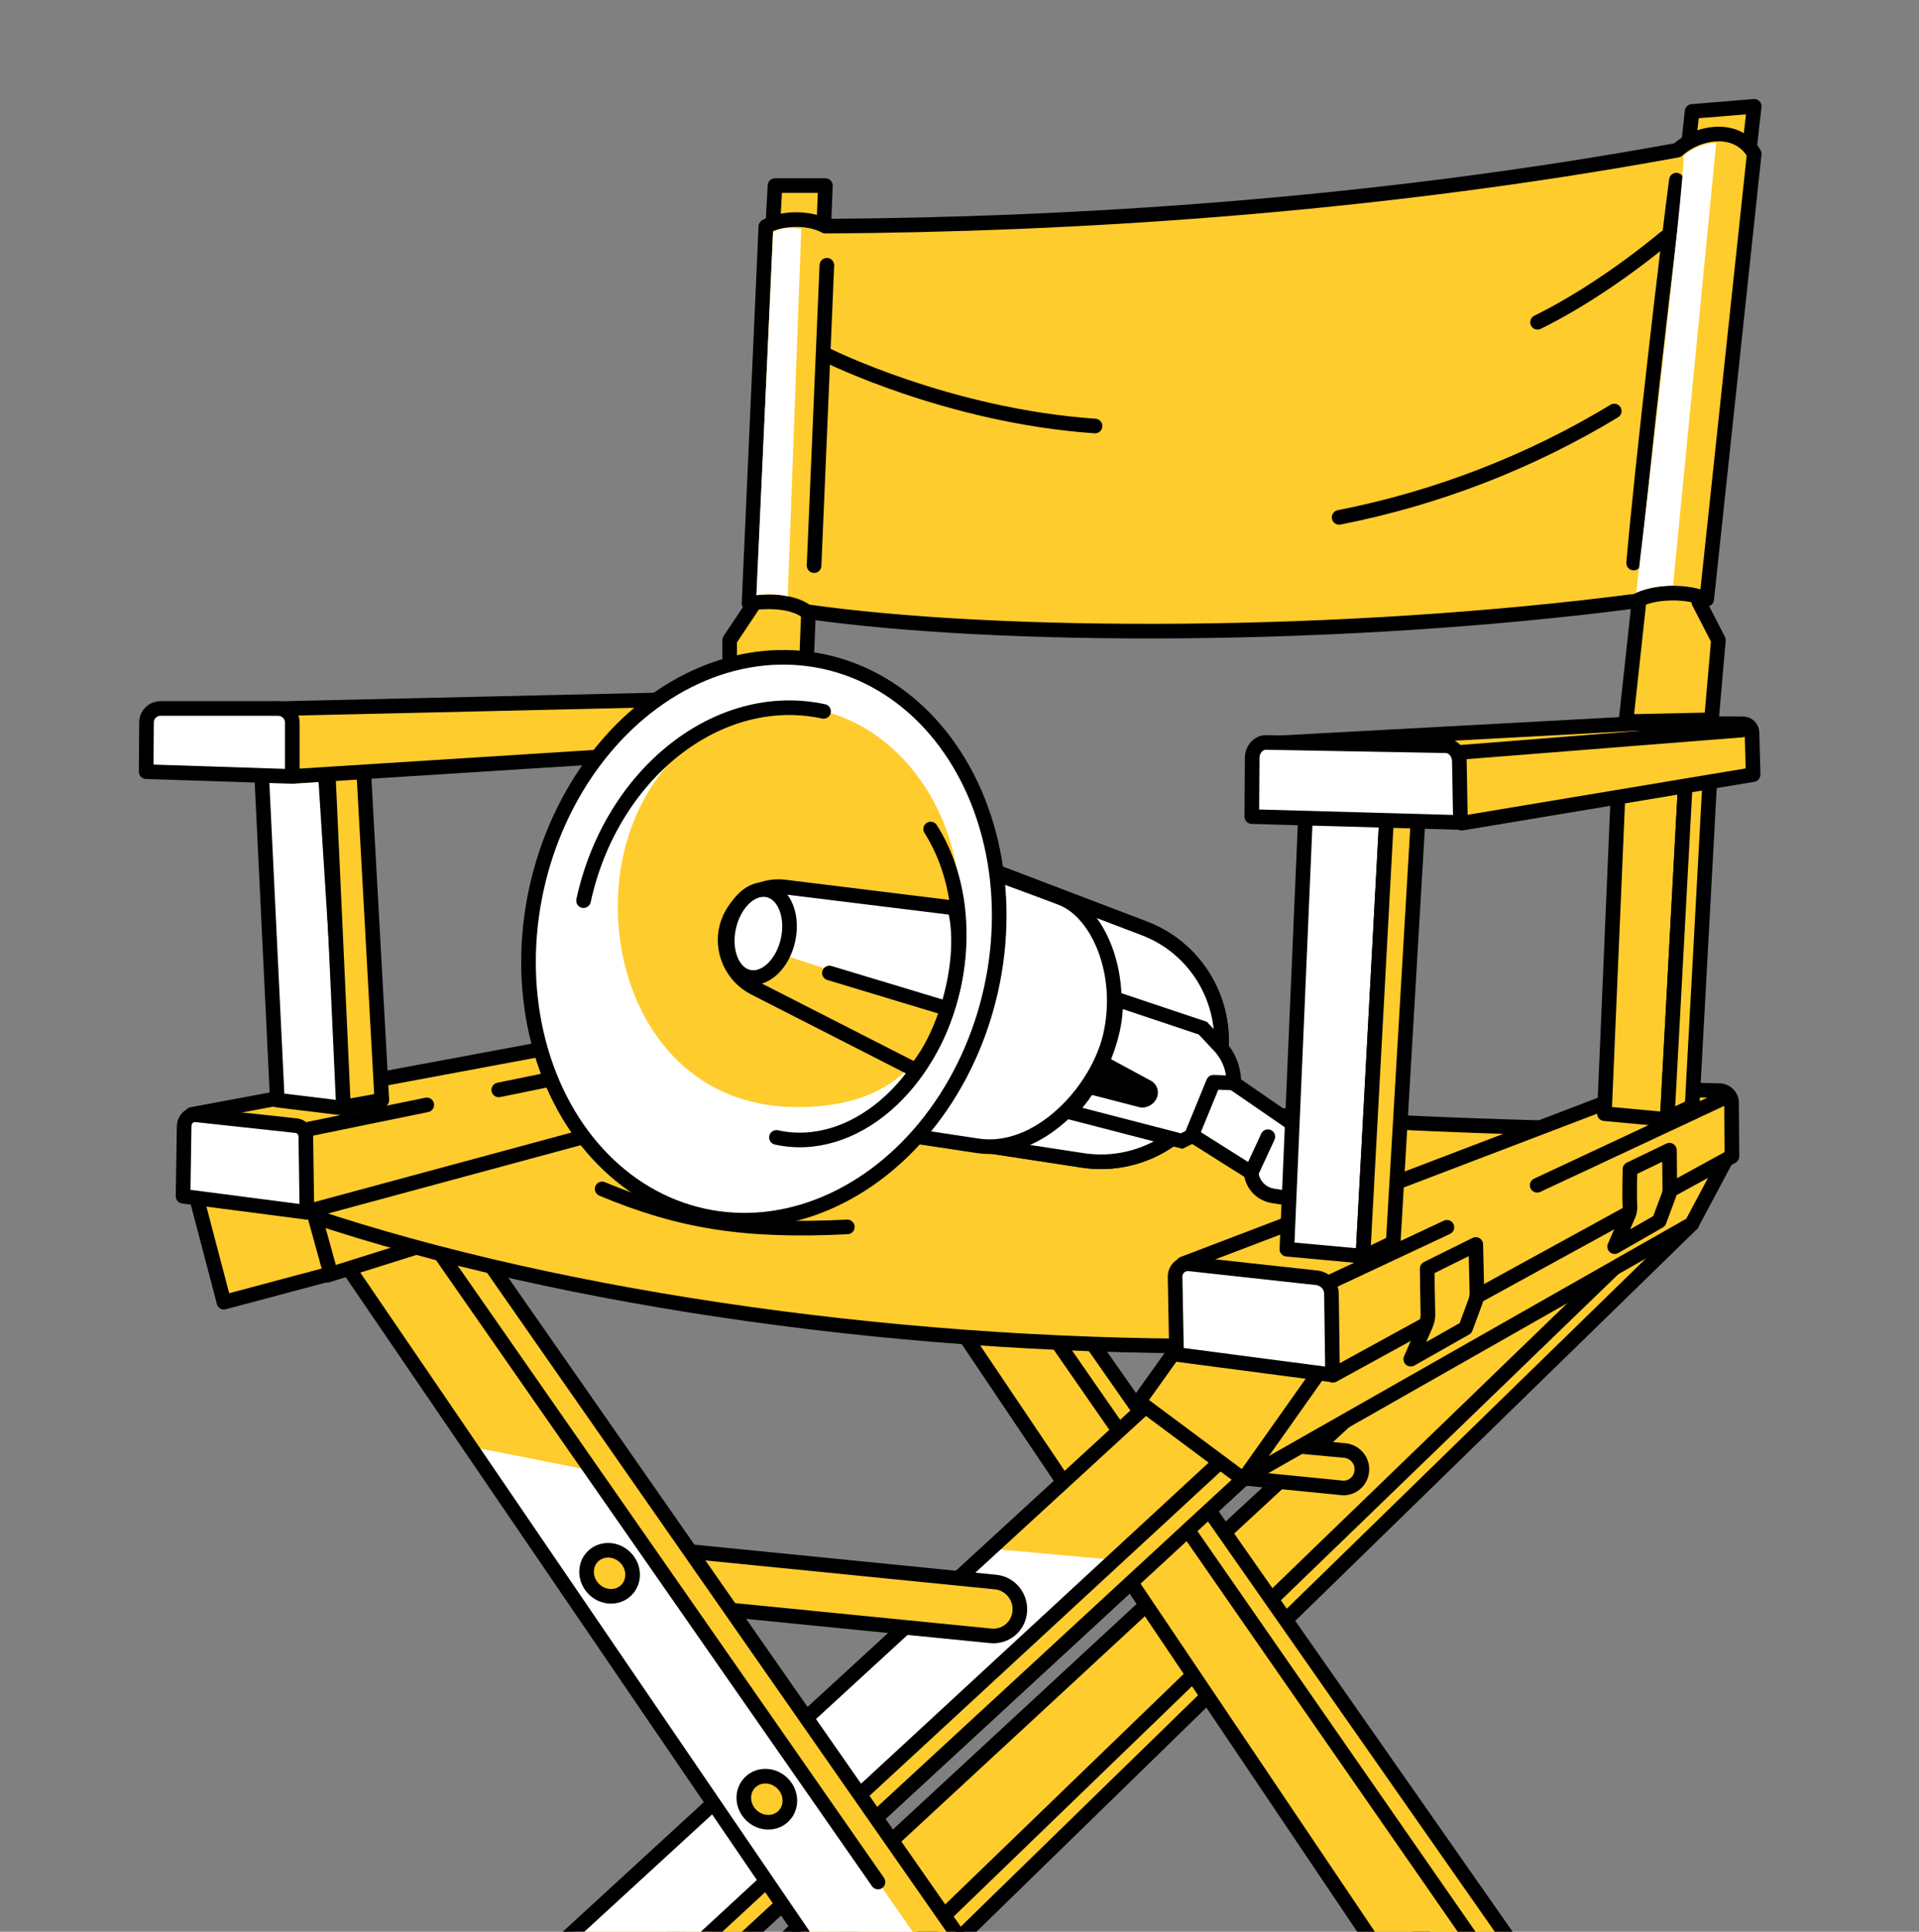
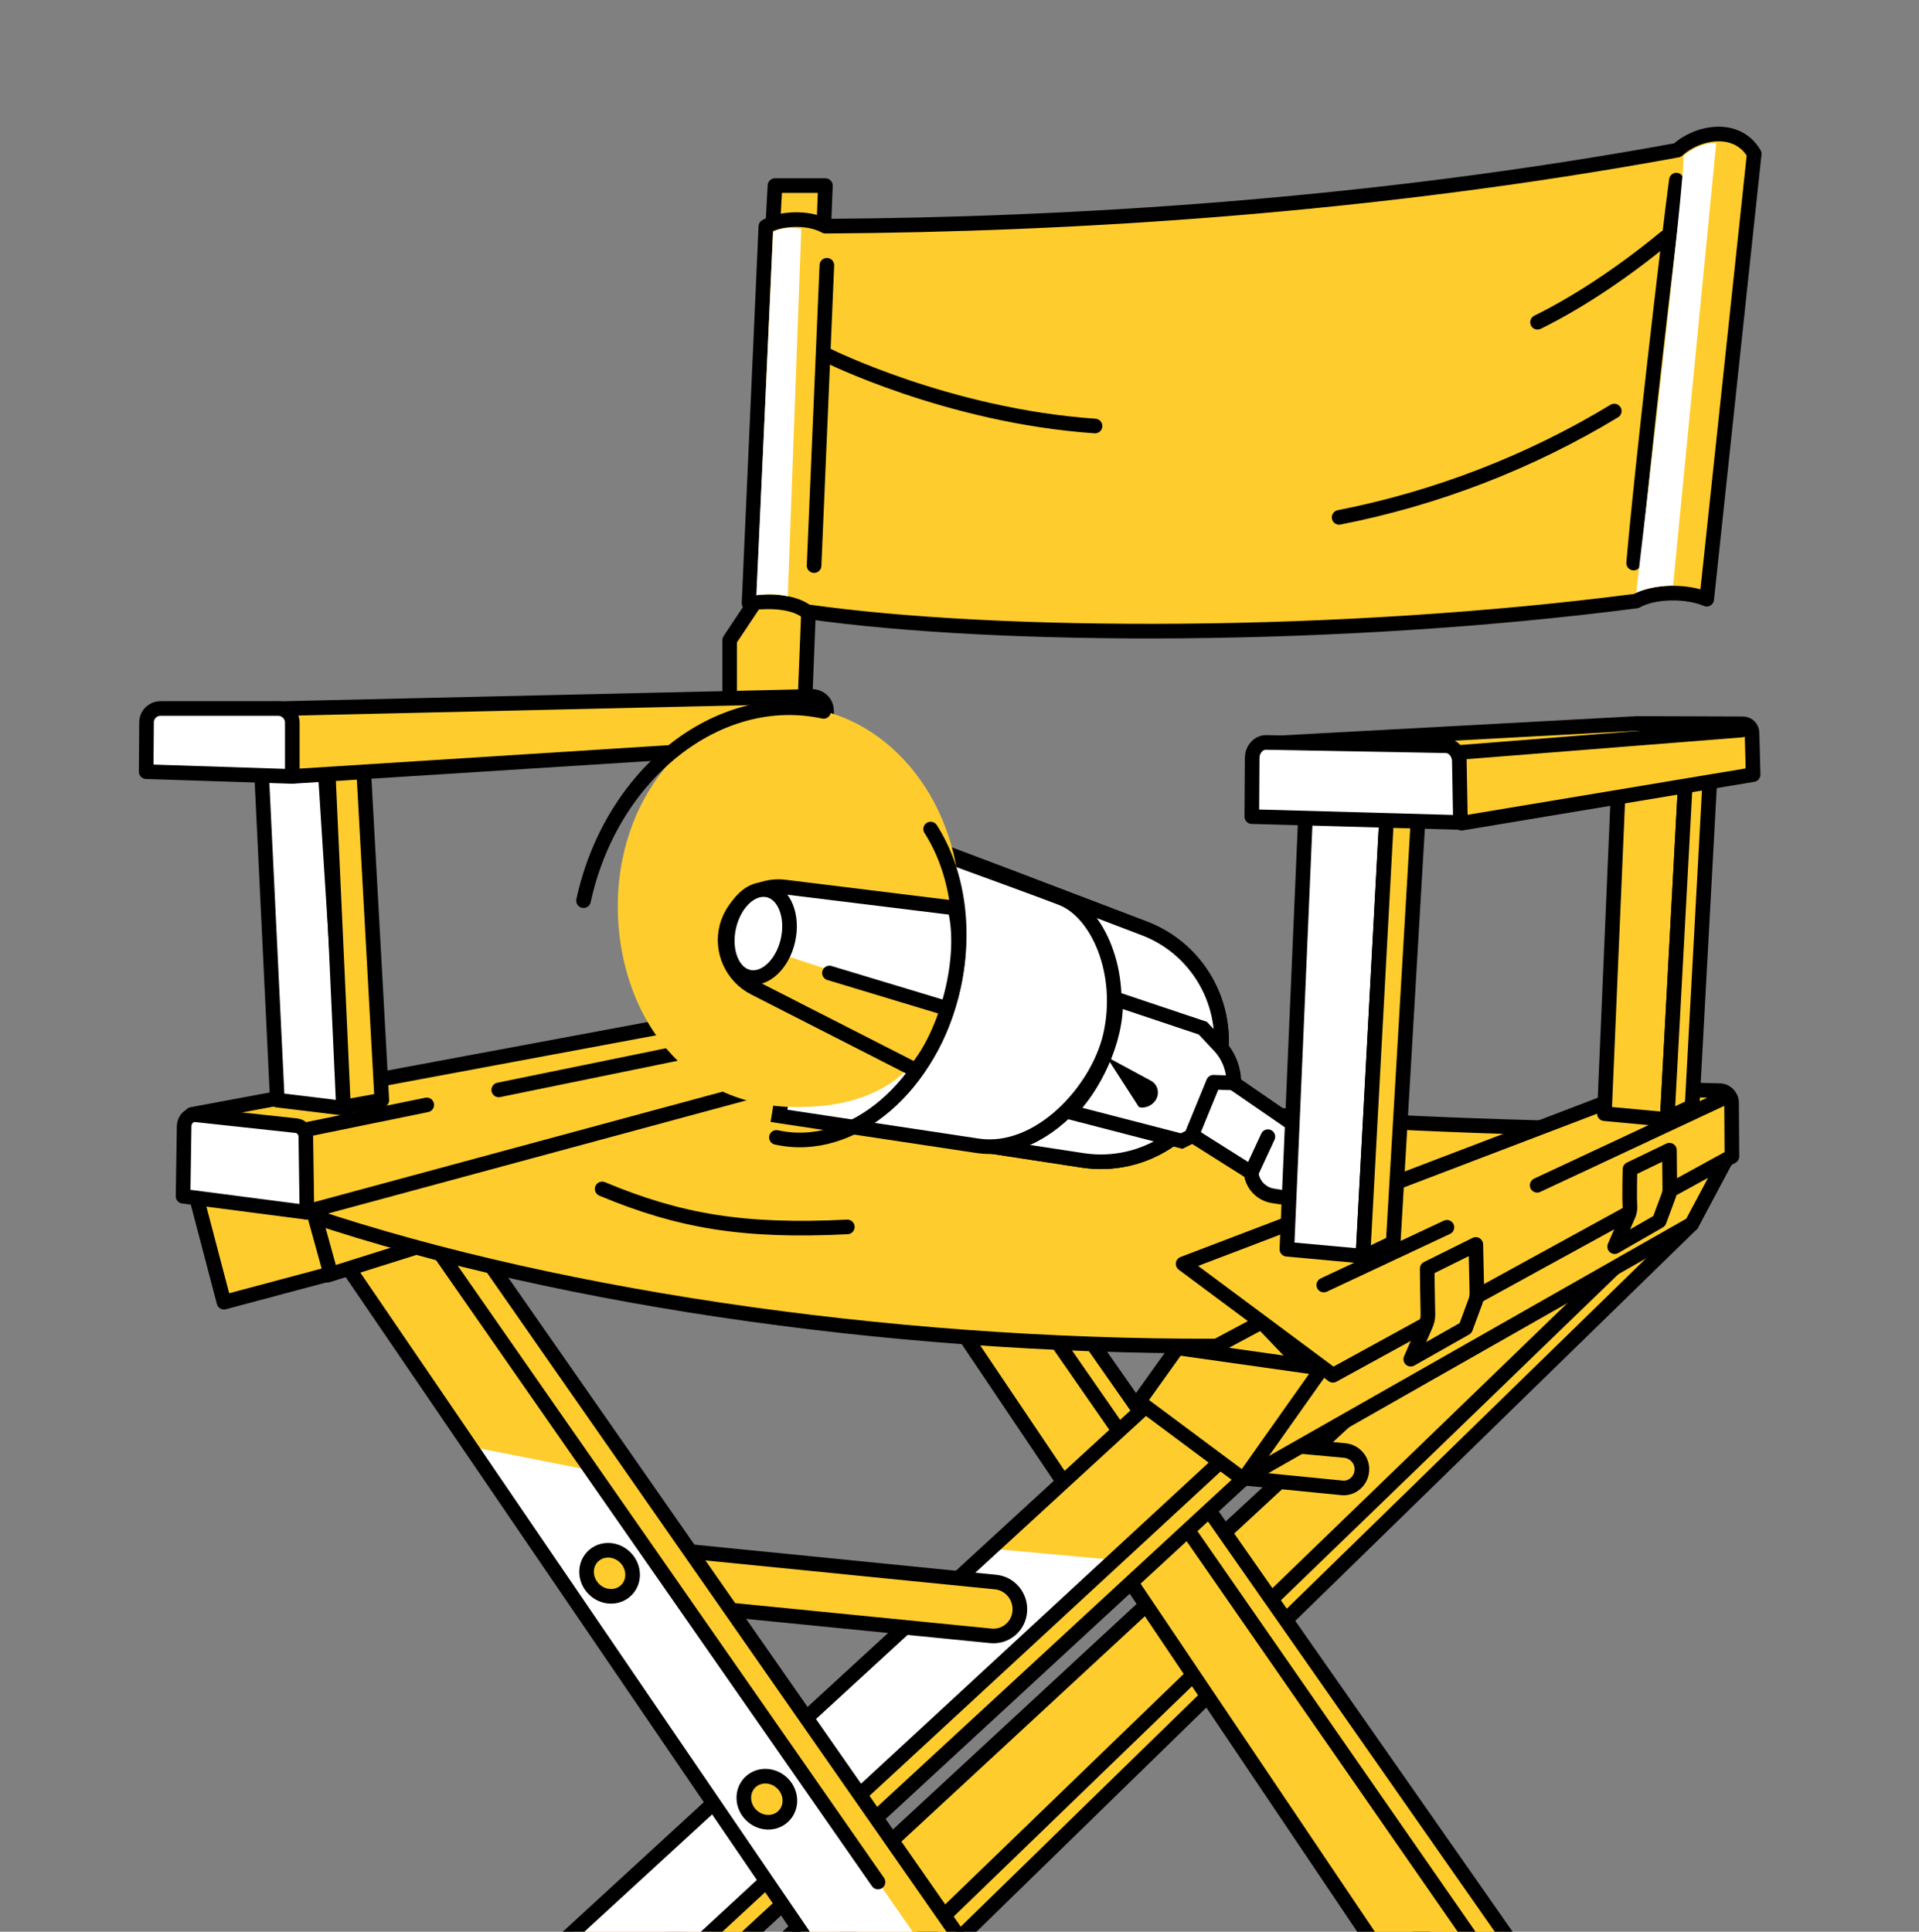
<svg xmlns="http://www.w3.org/2000/svg" xmlns:xlink="http://www.w3.org/1999/xlink" version="1.1" id="Layer_1" x="0px" y="0px" viewBox="0 0 525.2 528.7" style="enable-background:new 0 0 525.2 528.7;" xml:space="preserve">
  <rect x="0" y="0" width="525.2" height="528.7" fill="#808080" stroke="none" />
  <style type="text/css">
	.st0{fill:#FFCC2E;}
	.st1{clip-path:url(#XMLID_22_);fill:#FFFFFF;}
	.st2{clip-path:url(#XMLID_22_);}
	.st3{clip-path:url(#XMLID_23_);fill:#FFFFFF;}
	.st4{fill:none;stroke:#000000;stroke-width:4;stroke-linecap:round;stroke-linejoin:round;stroke-miterlimit:10;}
	.st5{clip-path:url(#XMLID_24_);}
	.st6{fill:#FFCC2E;stroke:#000000;stroke-width:4;stroke-linecap:round;stroke-linejoin:round;stroke-miterlimit:10;}
	.st7{fill:#FFFFFF;}
	.st8{fill:#FFFFFF;stroke:#000000;stroke-width:4;stroke-linecap:round;stroke-linejoin:round;stroke-miterlimit:10;}
	.st9{fill:none;stroke:#FFCC2E;stroke-width:4;stroke-linecap:round;stroke-linejoin:round;stroke-miterlimit:10;}
	.st10{clip-path:url(#XMLID_25_);fill:#FFFFFF;}
	.st11{fill:#FFFFFF;stroke:#000000;stroke-width:6;stroke-linecap:round;stroke-linejoin:round;stroke-miterlimit:10;}
	.st12{clip-path:url(#XMLID_26_);fill:#FFCC2E;}
	.st13{clip-path:url(#XMLID_27_);fill:#FFFFFF;}
	.st14{clip-path:url(#XMLID_28_);fill:#FFFFFF;}
	.st15{clip-path:url(#XMLID_29_);fill:#FFFFFF;}
	.st16{clip-path:url(#XMLID_30_);fill:#FFFFFF;}
	.st17{clip-path:url(#XMLID_31_);fill:#FFFFFF;}
	.st18{clip-path:url(#XMLID_32_);fill:#FFFFFF;}
	.st19{fill:#FFFFFF;stroke:#FFCC2E;stroke-width:6;stroke-linecap:round;stroke-linejoin:round;stroke-miterlimit:10;}
	.st20{clip-path:url(#XMLID_33_);fill:#FFFFFF;}
	.st21{clip-path:url(#XMLID_34_);fill:#FFFFFF;}
	.st22{fill:none;stroke:#FFCC2E;stroke-width:6;stroke-linecap:round;stroke-linejoin:round;stroke-miterlimit:10;}
	.st23{clip-path:url(#XMLID_35_);}
	.st24{stroke:#000000;stroke-width:4;stroke-linecap:round;stroke-linejoin:round;stroke-miterlimit:10;}
	.st25{fill:none;stroke:#FFFFFF;stroke-width:4;stroke-linecap:round;stroke-linejoin:round;stroke-miterlimit:10;}
	.st26{clip-path:url(#XMLID_36_);fill:#FFFFFF;}
	.st27{stroke:#FFCC2E;stroke-width:4;stroke-linecap:round;stroke-linejoin:round;stroke-miterlimit:10;}
	.st28{clip-path:url(#XMLID_37_);fill:#FFFFFF;}
	.st29{clip-path:url(#XMLID_38_);fill:#FFFFFF;}
	.st30{clip-path:url(#SVGID_2_);}
	.st31{clip-path:url(#SVGID_4_);}
	.st32{clip-path:url(#SVGID_6_);}
	.st33{clip-path:url(#XMLID_39_);fill:#FFFFFF;}
	.st34{clip-path:url(#XMLID_40_);fill:#FFFFFF;}
	.st35{fill:#FFFFFF;stroke:#000000;stroke-width:4;stroke-miterlimit:10;}
	.st36{clip-path:url(#XMLID_41_);fill:#FFCC2E;}
</style>
  <g>
    <defs>
      <rect id="SVGID_5_" x="-0.2" y="-21.4" width="575.9" height="550.5" />
    </defs>
    <clipPath id="SVGID_2_">
      <use xlink:href="#SVGID_5_" style="overflow:visible;" />
    </clipPath>
    <g class="st30">
      <path class="st6" d="M225.2,553.1l13.7-2.3c2.2-0.4,4.3-1.4,5.9-3L463,335l-17.7-14.5l-217,209.2L225.2,553.1z" />
      <path class="st6" d="M232.1,549.7l217.8-210.5l-0.3-25.7l-235,217.5c-5,4.7-5.5,12.5-1.1,17.7l0,0    C218.3,554.4,226.8,554.8,232.1,549.7z" />
      <path class="st6" d="M367.1,407.2l-70.7-7l-7.8-10.5l79.5,7.3c2.8,0.3,4.9,2.8,4.6,5.6v0C372.5,405.4,369.9,407.6,367.1,407.2z" />
      <path class="st6" d="M241,298.3L435.5,601l7.8-5.9c5.3-4.1,6.5-11.6,2.7-17.1L249.7,297.2L241,298.3z" />
      <path class="st6" d="M227,310.5l193.1,286.9c3.7,5.4,11.1,6.8,16.5,3.1l0,0c5.5-3.7,6.8-11.2,3.1-16.6L241.4,298.2L227,310.5z" />
      <g>
        <path class="st6" d="M108.3,608.2l17.7-7.3c2.1-0.9,4.1-2.1,5.8-3.7l240.5-222l-25.5-13.7L108.3,608.2z" />
        <g>
          <defs>
            <path id="XMLID_20_" d="M190.1,533l169.3-156.4l-17.2-18L93.7,586.8c-4.9,4.5-5.6,12.1-1.5,17.4l0,0c4.6,6.1,13.5,6.8,19.1,1.6       L163,558" />
          </defs>
          <use xlink:href="#XMLID_20_" style="overflow:visible;fill:#FFCC2E;" />
          <clipPath id="XMLID_22_">
            <use xlink:href="#XMLID_20_" style="overflow:visible;" />
          </clipPath>
          <polygon class="st1" points="324.5,428.7 101.4,641.6 60.5,597.6 259.4,422.8     " />
          <use xlink:href="#XMLID_20_" style="overflow:visible;fill:none;stroke:#000000;stroke-width:4;stroke-linecap:round;stroke-linejoin:round;stroke-miterlimit:10;" />
        </g>
      </g>
      <path class="st6" d="M271,447.7l-100.7-10l-11.9-16.1l114.1,11.4c4,0.4,6.9,4,6.6,8l0,0C278.8,445.2,275.1,448.2,271,447.7z" />
      <path class="st6" d="M89.3,321.8l256.4,370.8l8.8-6.7c6-4.6,7.4-13.1,3.1-19.3l-241-345.7L89.3,321.8z" />
      <g>
        <defs>
          <path id="XMLID_2_" d="M240.3,515.1L100.4,314.2l-18.6,13l246.4,361.3c4.2,6.1,12.6,7.7,18.7,3.5h0c6.2-4.2,7.7-12.7,3.5-18.8      l-84.5-121.4" />
        </defs>
        <use xlink:href="#XMLID_2_" style="overflow:visible;fill:#FFCC2E;" />
        <clipPath id="XMLID_23_">
          <use xlink:href="#XMLID_2_" style="overflow:visible;" />
        </clipPath>
        <polygon class="st3" points="328.4,719.5 102.4,390.7 188.7,407.8 380.6,682.7    " />
        <use xlink:href="#XMLID_2_" style="overflow:visible;fill:none;stroke:#000000;stroke-width:4;stroke-linecap:round;stroke-linejoin:round;stroke-miterlimit:10;" />
      </g>
      <polygon class="st6" points="240.7,301.5 89.7,349 85.3,332.2 236.2,290.6   " />
      <path class="st6" d="M78.4,330.4c68.1,24,163.6,38.3,254.6,38l110.8-59.3c-87.8-1.4-157-7.8-209-19.1L78.4,330.4z" />
      <polygon class="st6" points="463,335 342,403.8 348.3,379.5 473.6,315.1   " />
      <path class="st6" d="M364.8,376.4L474,316.5l-0.1-14.7c0-1.8-1.5-3.3-3.3-3.3l-20.6-0.5c-0.4,0-0.9,0.1-1.2,0.2l-125,47.7    L364.8,376.4z" />
      <polygon class="st6" points="443.3,206.4 439.1,304.8 456.3,306.4 461.7,206.4   " />
      <polygon class="st6" points="461.7,206 456.3,306 463.1,302.8 468.4,205.3   " />
      <line class="st6" x1="420.7" y1="324.4" x2="471.8" y2="300.5" />
      <line class="st6" x1="362.3" y1="351.7" x2="396" y2="335.9" />
      <polygon class="st6" points="53.5,326.7 61.3,356.4 90.5,348.6 83,321.5   " />
      <path class="st6" d="M83.7,331.7l152.7-41.3v-11.2c0-1.3-1-2.5-2.4-2.6l-20.5-1.6l-161,30L83.7,331.7z" />
      <line class="st6" x1="116.8" y1="302.4" x2="84.1" y2="309.1" />
      <line class="st6" x1="235.7" y1="278" x2="136.5" y2="298.3" />
      <g>
        <polygon class="st8" points="71.6,211.8 75.9,301.1 94.9,303.4 89,211    " />
        <polygon class="st6" points="99.5,210.3 104.5,301.1 94,303 89.8,211.1    " />
      </g>
      <polygon class="st6" points="199.6,203.8 201.8,277.6 214.4,278.5 214.2,203.5   " />
      <polygon class="st6" points="221.8,202.5 221.8,277.1 214.4,278.5 214.2,203.5   " />
      <polygon class="st6" points="225.9,50.8 212.1,50.8 205.9,165.9 199.7,175.2 199.7,192.4 220.3,192   " />
-       <polygon class="st6" points="480.1,29.1 463.1,30.5 445,197.5 468.4,197 470.3,175.2 464.9,164.7   " />
      <path class="st6" d="M226.4,203.2l-146.5,9.3l-36.2-17.8l178.5-4.1c2.2,0,4,1.7,4,3.9L226.4,203.2z" />
      <path class="st8" d="M79.9,212.5l-39.9-1.3l0.1-13.5c0-2.1,1.7-3.8,3.9-3.8l32.1,0c2.1,0,3.9,1.7,3.9,3.9V212.5z" />
      <path class="st8" d="M50.4,308.1l-0.3,19.3l33.9,4.4l-0.3-20.7c0-1.5-1.1-2.8-2.5-3l-27.7-3C51.9,305,50.5,306.3,50.4,308.1z" />
      <polygon class="st6" points="340.3,404.9 311.7,383.6 322.2,368.9 361.8,374.5   " />
-       <path class="st8" d="M321.6,349.4l0.4,21.3l42.7,5.6l-0.3-22.2c0-2.3-1.8-4.2-4.2-4.4l-34.7-3.8    C323.4,345.7,321.6,347.3,321.6,349.4z" />
      <path class="st6" d="M209.6,62c3.7-2.2,11.4-2.8,16.3-0.1c66.7-0.4,148.6-5.3,233.2-20.8c5.4-5,16.3-7.1,21,1l-13,121.9    c-5.3-2.3-14.3-2.3-19.3,0.5c-81,10.5-174.2,10.4-227,2.9c-4.5-3.4-12.5-2.8-15.8-2.3L209.6,62z" />
      <ellipse transform="matrix(0.707 -0.707 0.707 0.707 -286.653 292.845)" class="st6" cx="210" cy="492.3" rx="6.1" ry="6.5" />
      <ellipse transform="matrix(0.707 -0.707 0.707 0.707 -255.528 244.233)" class="st6" cx="166.9" cy="430.5" rx="6.1" ry="6.5" />
      <path class="st6" d="M458.8,49.3c-2.3,17.4-9.4,78.1-11.7,104.8" />
      <line class="st6" x1="226.3" y1="72.6" x2="222.8" y2="154.8" />
      <path class="st4" d="M366.5,141.6c26.5-5.2,52.2-15.1,75.3-29.1" />
      <path class="st4" d="M420.8,88.2c11.6-5.7,24.1-14.2,35-23.2" />
      <path class="st6" d="M390.6,347.2c0,0.5,0.1,9.1,0.2,12.6c0,1-0.2,1.9-0.6,2.8l-4.1,9.4l15-8.5l2.7-7.3c0.3-0.8,0.4-1.7,0.4-2.5    l-0.3-13.1L390.6,347.2z" />
      <path class="st6" d="M446.1,320c0,0.5-0.2,7.4,0,10.3c0,0.7-0.1,1.3-0.3,1.9l-3.9,9l12.2-7l2.6-7c0.2-0.6,0.3-1.1,0.3-1.7    l-0.1-10.7L446.1,320z" />
      <g>
        <path class="st6" d="M255.5,232.3c0.6,0,33.1,12.4,57.7,21.8c15.5,5.9,24.2,22.6,20.1,38.7l-0.1,0.4     c-4.1,16.4-20.1,26.9-36.8,24.4l-56.9-8.7L255.5,232.3z" />
        <path class="st35" d="M255.5,232.3c0.6,0,33.1,12.4,57.7,21.8c15.5,5.9,24.2,22.6,20.1,38.7l-0.1,0.4     c-4.1,16.4-20.1,26.9-36.8,24.4l-56.9-8.7L255.5,232.3z" />
        <path class="st35" d="M226.6,222.6c0.6,0,54.1,19.4,63.9,23.2c9.9,3.8,17.3,20.4,13.4,37.6c-3.5,15.2-19.6,32.7-36.3,30.2     l-54.4-8.2L226.6,222.6z" />
-         <ellipse transform="matrix(0.214 -0.977 0.977 0.214 -86.661 406.147)" class="st8" cx="209" cy="256.9" rx="77.6" ry="63.7" />
        <path class="st0" d="M262.4,254.4c-2.9,30.7-13.7,48.1-43.1,48.6c-38.9,0.7-55-37.1-49-67.6c5.7-28.5,29.6-46.2,53.7-41.1     C247.9,199.4,265.2,225.5,262.4,254.4z" />
        <path class="st4" d="M254.7,226.9c7.1,11.1,9.8,26.7,6.3,43c-6,27.4-27.7,46-48.5,41.4" />
        <path class="st4" d="M159.7,246.5c7.6-34.9,37-58,65.7-51.8" />
        <g>
          <defs>
            <path id="XMLID_4_" d="M261.3,248.5l-46.3-5.7c-7.3-1-14.2,3.7-16.1,10.9v0c-1.7,6.6,1.5,13.6,7.6,16.7l44.1,22.5       C259.4,282.5,264.7,261.5,261.3,248.5z" />
          </defs>
          <use xlink:href="#XMLID_4_" style="overflow:visible;fill:#FFFFFF;" />
          <clipPath id="XMLID_24_">
            <use xlink:href="#XMLID_4_" style="overflow:visible;" />
          </clipPath>
          <path style="clip-path:url(#XMLID_24_);fill:#FFCC2E;" d="M214,261.2l51,16.8l-16.4,26.3l-49.8-31      C203.5,271.5,209,266.8,214,261.2z" />
          <use xlink:href="#XMLID_4_" style="overflow:visible;fill:none;stroke:#000000;stroke-width:4;stroke-linecap:round;stroke-linejoin:round;stroke-miterlimit:10;" />
        </g>
        <ellipse transform="matrix(0.217 -0.976 0.976 0.217 -86.758 402.702)" class="st8" cx="207.6" cy="255.4" rx="12.2" ry="8.3" />
        <line class="st6" x1="227" y1="266.3" x2="257.8" y2="275.6" />
        <path class="st35" d="M326.4,310.8l-3,1.5l-30.9-8c6.5-6.3,13.3-19.4,12.8-30.9l23.9,8l4.4,4.7c2.7,2.8,4.1,6.5,4.1,10.4l0,0     l24.1,16.6c2.3,1.6,3,4.6,1.7,7.1l-2.9,5.3c-1.1,2-3.4,3.2-5.7,2.8l-6.5-1c-3.2-0.5-5.7-3.1-6-6.4l0,0L326.4,310.8z" />
        <polyline class="st4" points="326.4,310.1 332.1,296.2 337.8,296.4    " />
-         <path d="M302.8,289.2l12.2,6.6c1.7,0.9,2.4,3.1,1.5,4.9l0,0c-0.9,1.8-3,2.8-4.8,2.3l-13.9-3.6L302.8,289.2z" />
+         <path d="M302.8,289.2l12.2,6.6c1.7,0.9,2.4,3.1,1.5,4.9l0,0c-0.9,1.8-3,2.8-4.8,2.3L302.8,289.2z" />
        <line class="st6" x1="347" y1="311.1" x2="342.5" y2="320.8" />
      </g>
      <path class="st4" d="M226.1,97.1c0,0,33.2,16.7,73.6,19.5" />
      <polygon class="st8" points="357.3,223.2 352.2,341.9 373,343.8 379.5,223.2   " />
      <polygon class="st6" points="379.5,223.6 373,344.1 381.3,340.1 388.2,222.6   " />
      <path class="st6" d="M346.7,203.5l101.4-5.5l28.9,0.1c1.4,0,2.5,1.1,2.5,2.5l0.3,11.4L400,225.3L346.7,203.5z" />
      <line class="st6" x1="399.8" y1="205.9" x2="476.8" y2="199.8" />
      <path class="st8" d="M399.7,225.1l-57.1-1.6l0.1-16c0-2.4,1.7-4.3,3.8-4.3l49.3,0.9c2,0.1,3.6,2,3.6,4.3L399.7,225.1z" />
      <path class="st7" d="M215.6,163.2c-3.6-0.8-5.6-0.6-8.6-0.3l4.6-99.3c2.1-1.5,5.1-1.3,7.7-1L215.6,163.2z" />
      <path class="st7" d="M460.7,42.7c1.1,1.1-12.9,119.5-12.9,119.5c3-1.3,6.1-1.8,10.1-2l11.8-121.1C466,39.2,463.2,40.6,460.7,42.7z    " />
      <path class="st4" d="M164.8,325.4c21.3,8.9,38.9,11.8,67.1,10.4" />
    </g>
  </g>
</svg>